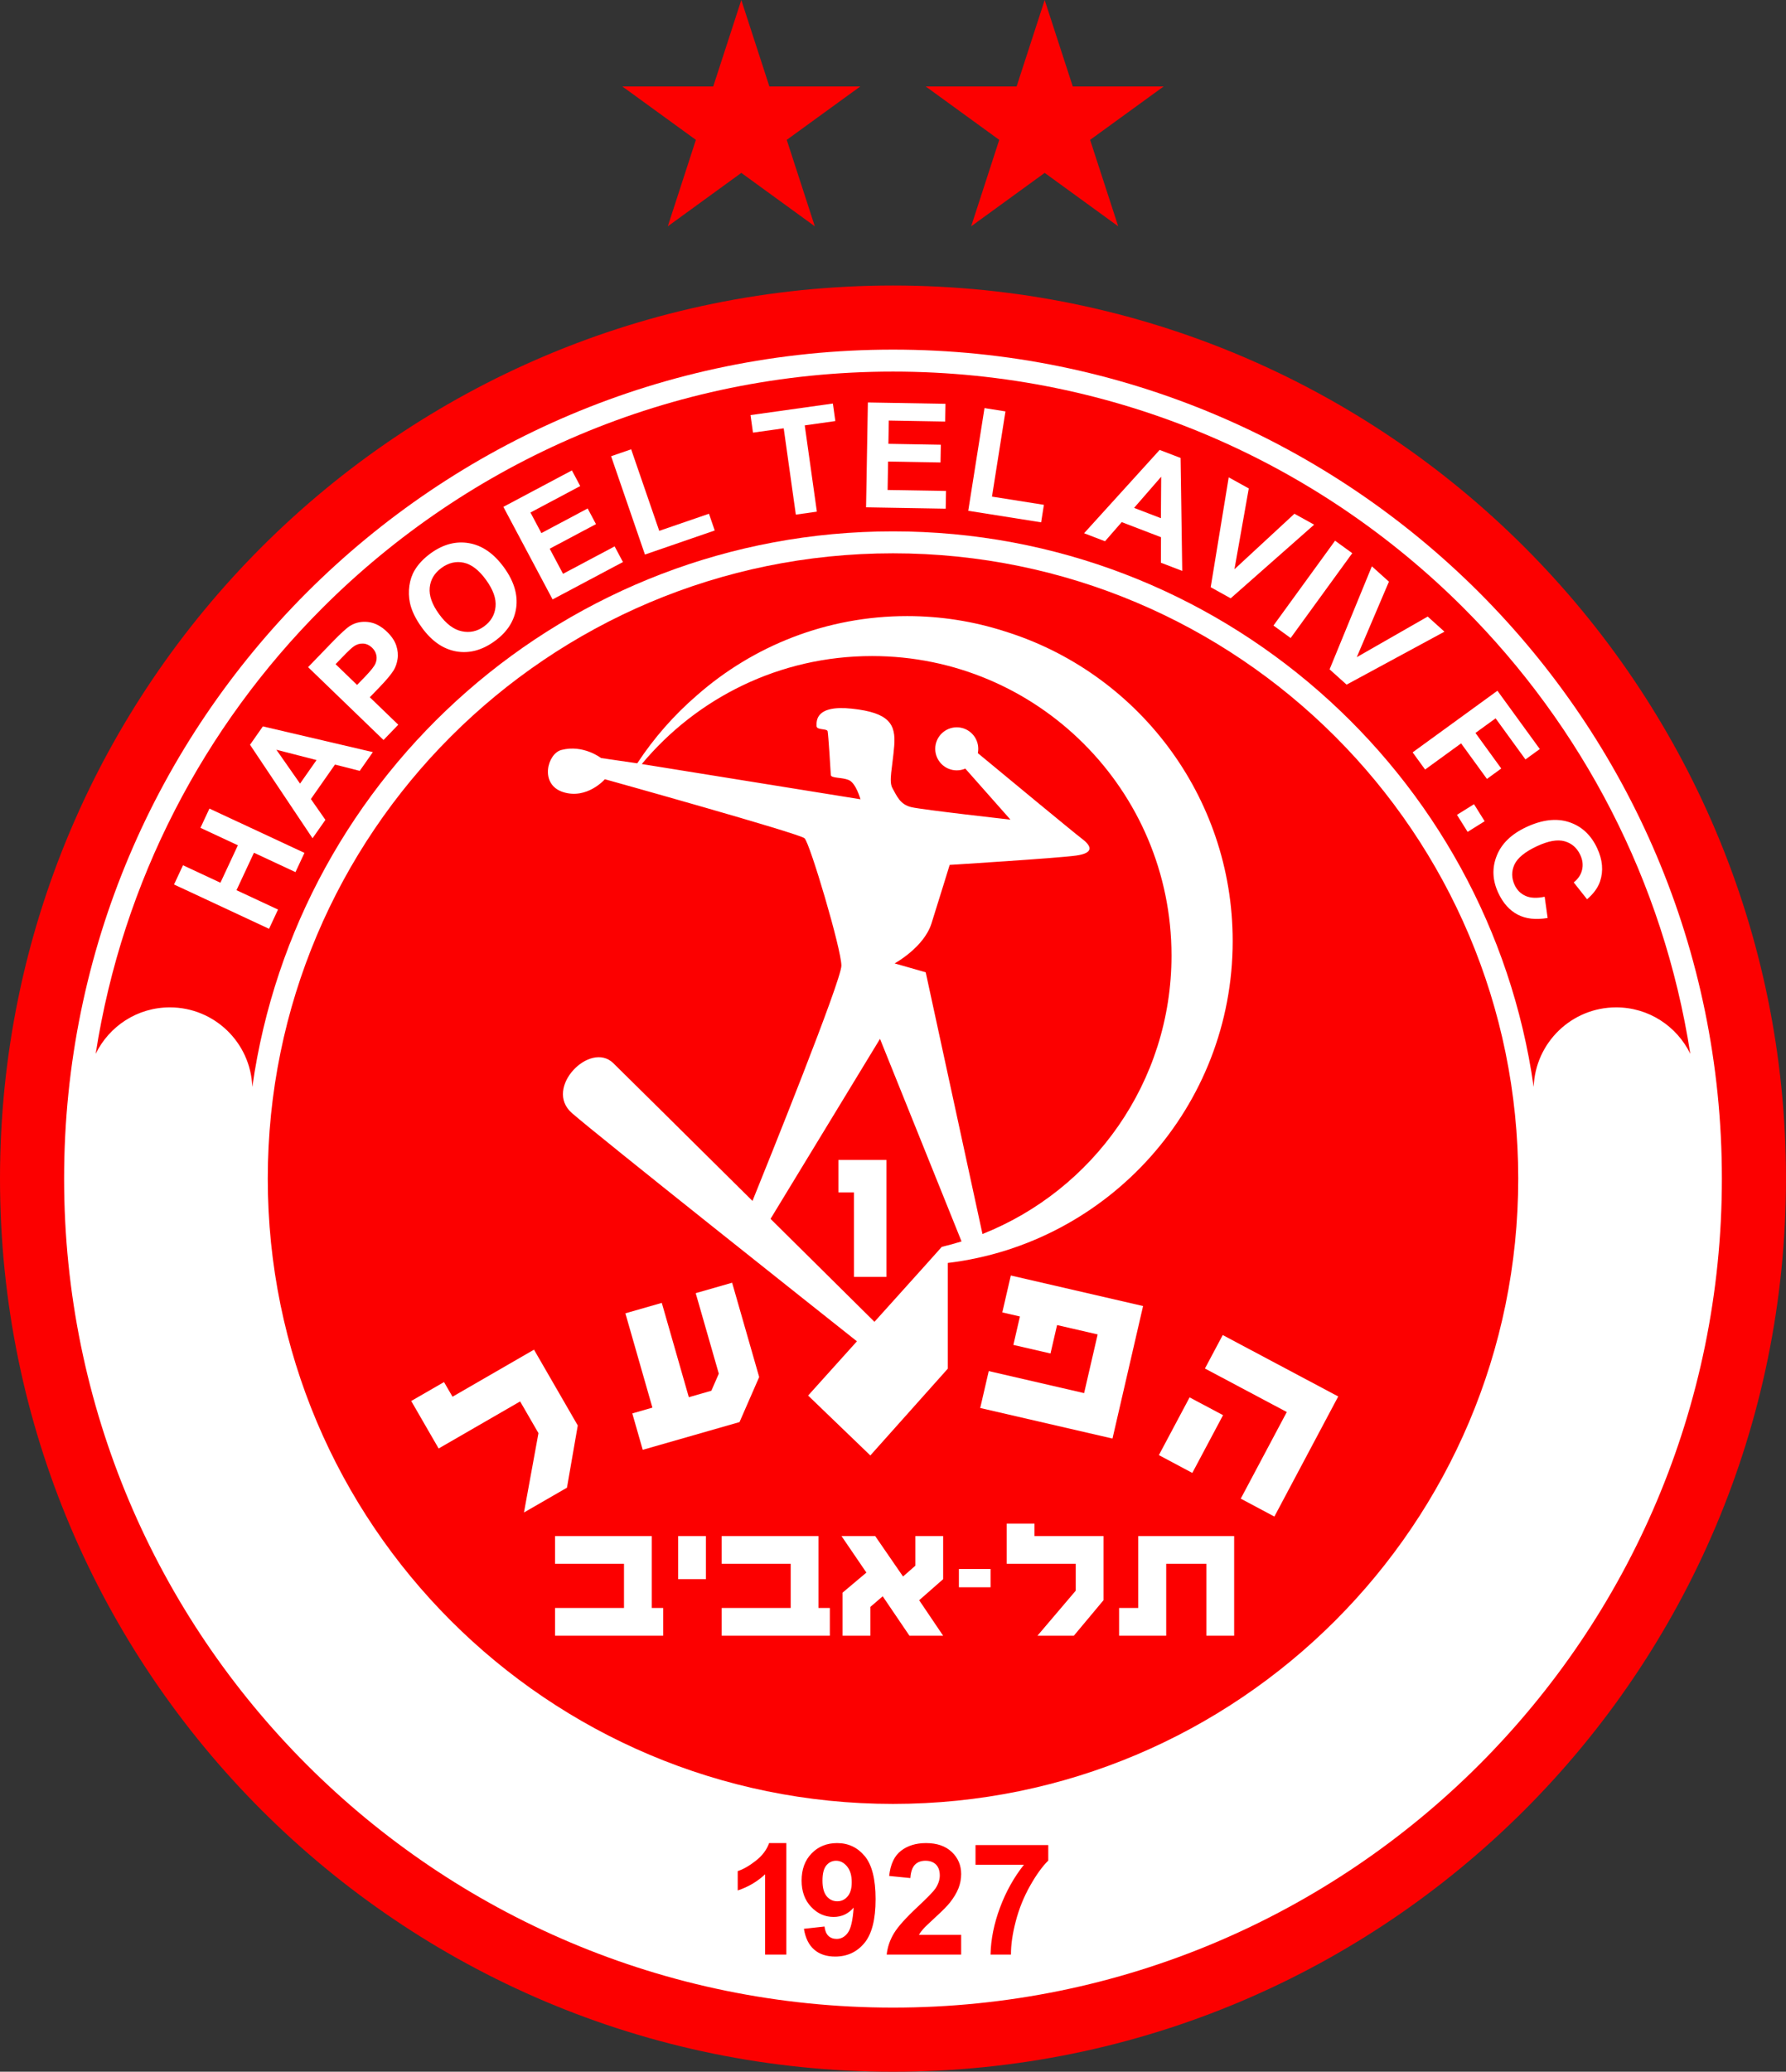
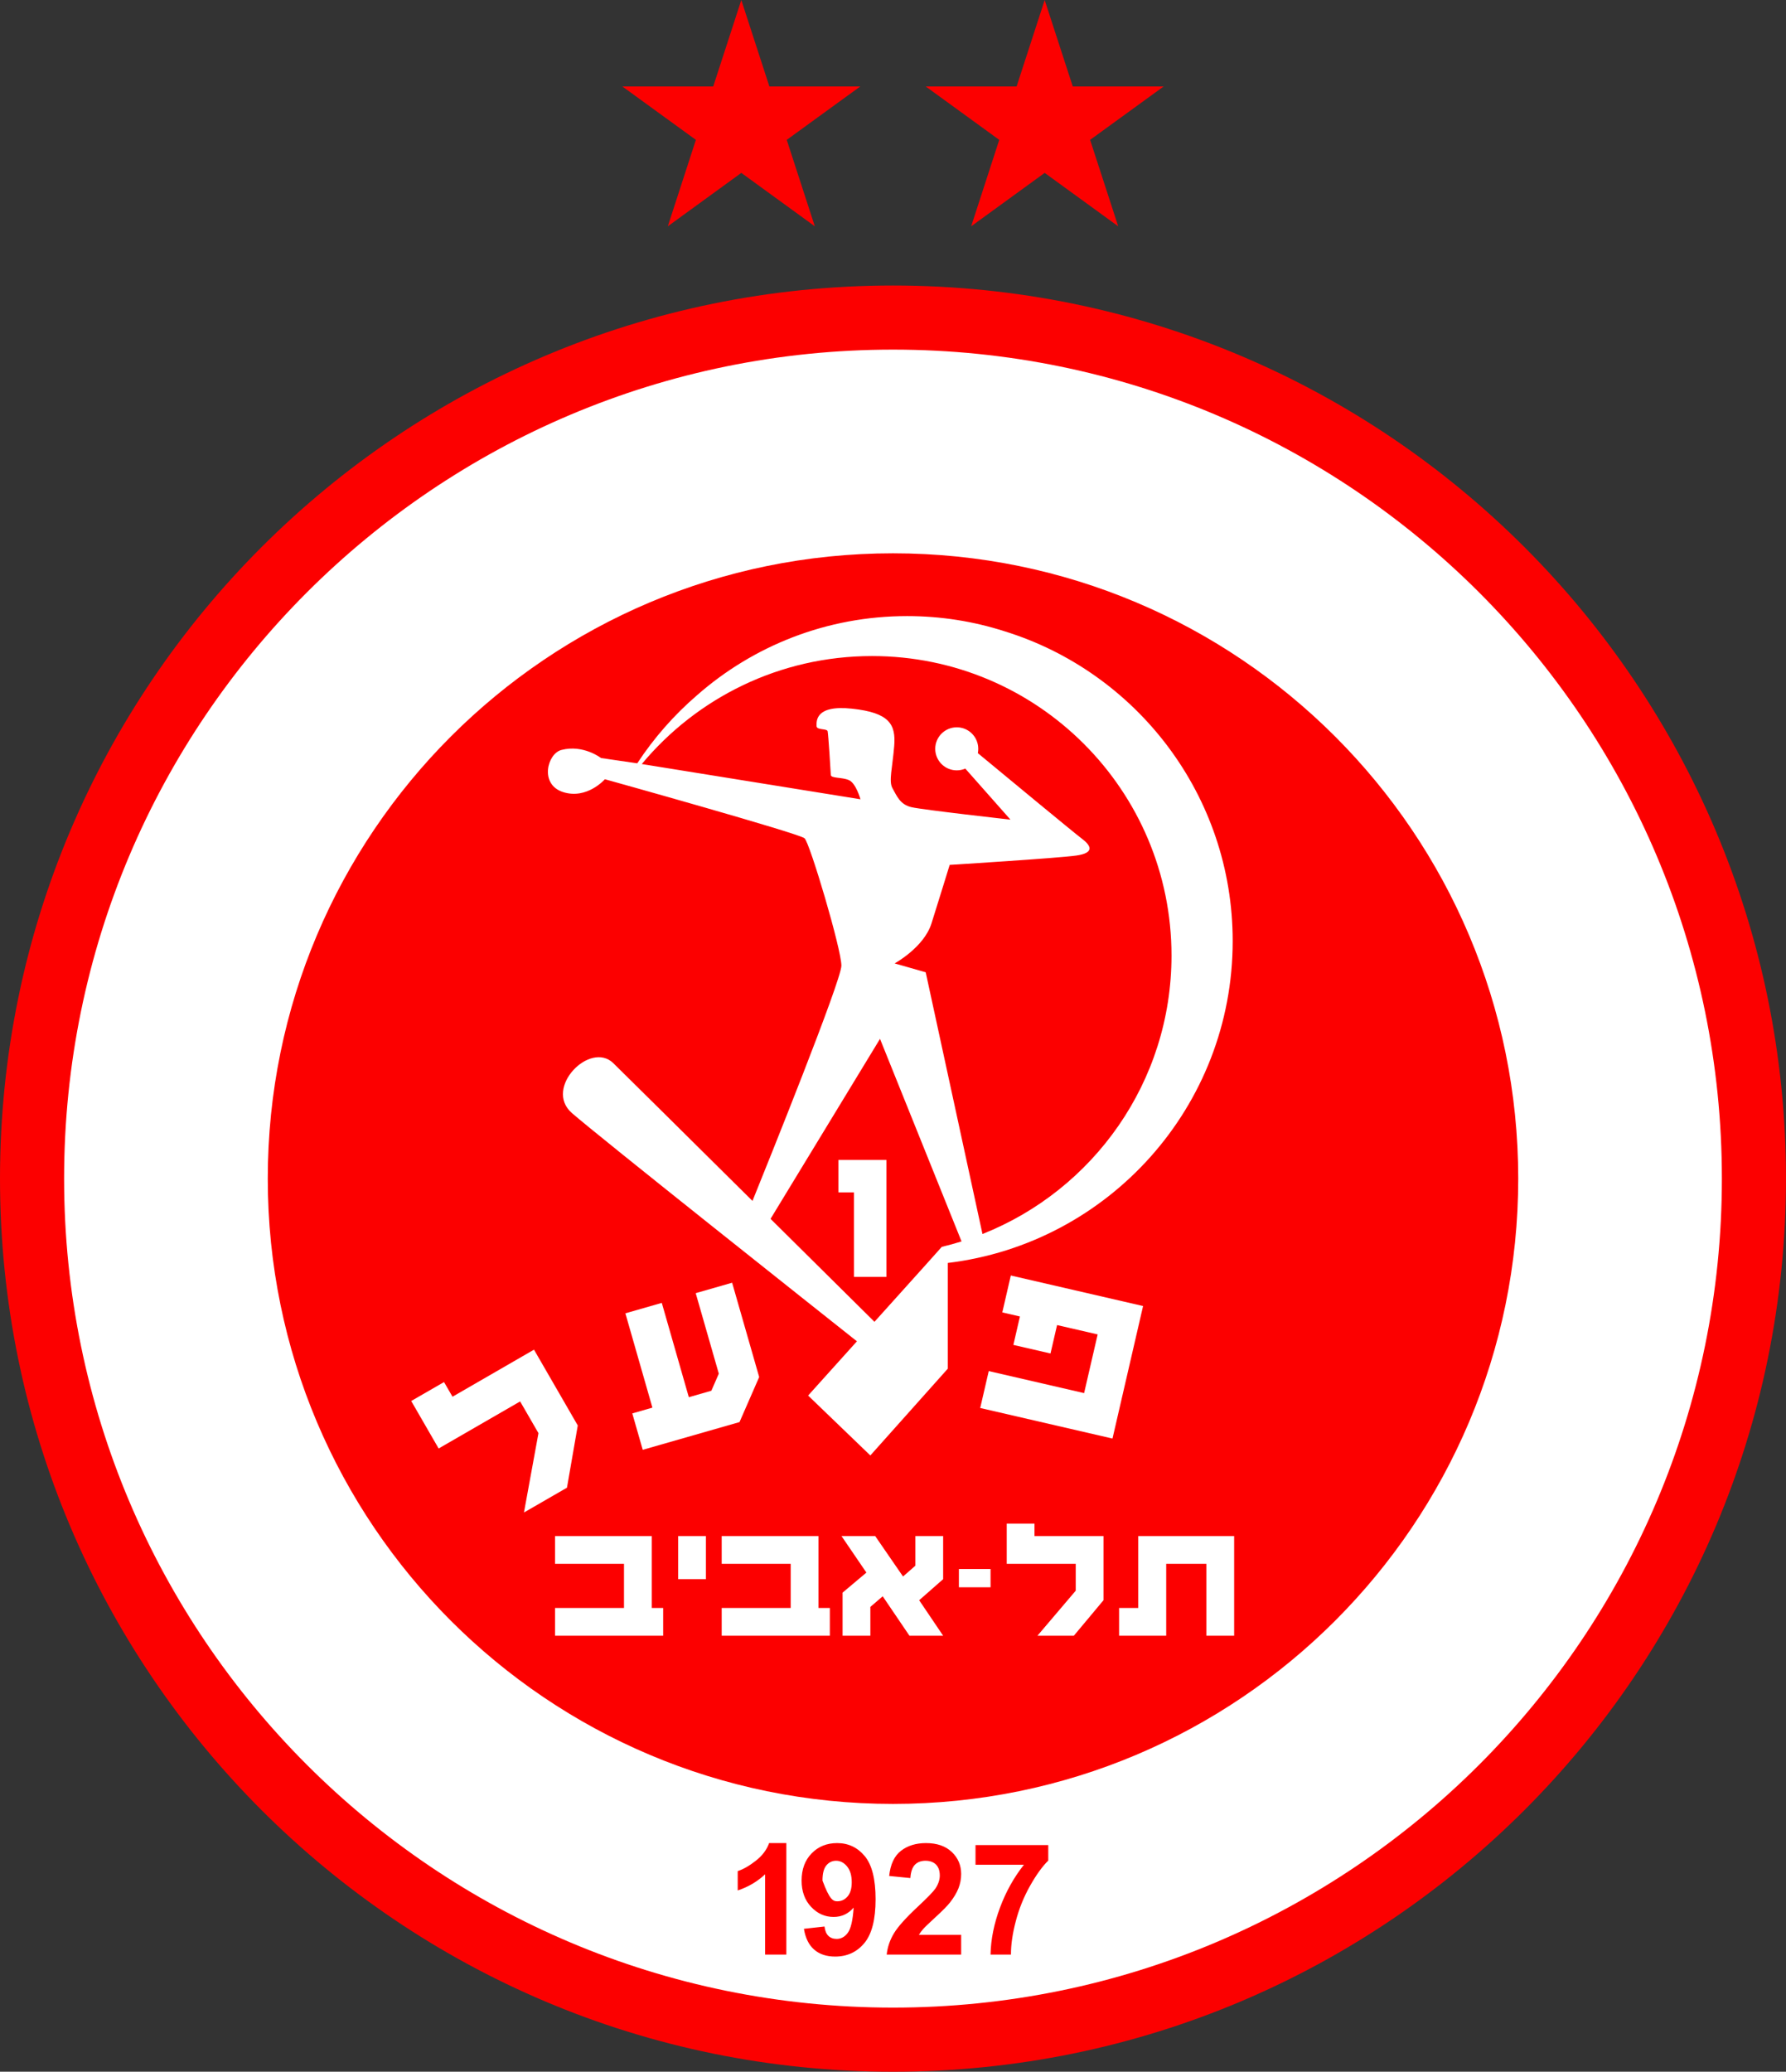
<svg xmlns="http://www.w3.org/2000/svg" width="289.28pt" height="335.52pt" viewBox="0 0 289.28 335.52" version="1.1">
  <rect x="0" y="0" width="289.28" height="335.52" fill="#333333" stroke="none" />
  <defs>
    <clipPath id="clip1">
      <path d="M 0 46 L 289.281 46 L 289.281 335.52 L 0 335.52 Z M 0 46 " />
    </clipPath>
  </defs>
  <g id="surface1">
    <path style=" stroke:none;fill-rule:nonzero;fill:rgb(98.827%,0%,0%);fill-opacity:1;" d="M 131.977 36.652 L 120.07 28 L 108.164 36.652 L 112.711 22.652 L 100.805 14.004 L 115.52 14.004 L 120.07 0.004 L 124.617 14.004 L 139.336 14.004 L 127.43 22.652 " />
    <path style=" stroke:none;fill-rule:nonzero;fill:rgb(98.827%,0%,0%);fill-opacity:1;" d="M 181.117 36.652 L 169.207 28 L 157.301 36.652 L 161.848 22.652 L 149.941 14.004 L 164.66 14.004 L 169.207 0.004 L 173.758 14.004 L 188.473 14.004 L 176.566 22.652 " />
    <g clip-path="url(#clip1)" clip-rule="nonzero">
      <path style=" stroke:none;fill-rule:nonzero;fill:rgb(98.827%,0%,0%);fill-opacity:1;" d="M 0 190.879 C 0 110.996 64.758 46.242 144.641 46.242 C 224.523 46.242 289.277 110.996 289.277 190.879 C 289.277 270.762 224.523 335.52 144.641 335.52 C 64.758 335.52 0 270.762 0 190.879 " />
    </g>
    <path style=" stroke:none;fill-rule:nonzero;fill:rgb(100%,100%,100%);fill-opacity:1;" d="M 10.383 190.879 C 10.383 116.73 70.488 56.625 144.641 56.621 C 218.785 56.625 278.895 116.73 278.895 190.879 C 278.895 265.031 218.785 325.133 144.641 325.137 C 70.488 325.133 10.383 265.031 10.383 190.879 " />
-     <path style=" stroke:none;fill-rule:nonzero;fill:rgb(98.827%,0%,0%);fill-opacity:1;" d="M 237.059 98.461 C 213.398 74.809 180.734 60.184 144.641 60.18 C 108.543 60.184 75.879 74.809 52.223 98.461 C 33.07 117.613 19.844 142.668 15.496 170.672 C 17.664 166.219 22.223 163.145 27.508 163.145 C 34.719 163.145 40.594 168.852 40.863 175.996 L 40.871 175.996 C 48.098 125.148 91.797 86.055 144.641 86.055 C 197.48 86.055 241.18 125.148 248.406 175.996 L 248.414 175.996 C 248.688 168.852 254.562 163.145 261.773 163.145 C 267.055 163.145 271.613 166.219 273.781 170.668 C 269.434 142.668 256.203 117.613 237.059 98.461 " />
    <path style=" stroke:none;fill-rule:nonzero;fill:rgb(98.827%,0%,0%);fill-opacity:1;" d="M 73.031 262.488 C 91.363 280.82 116.672 292.148 144.641 292.148 C 172.609 292.148 197.914 280.82 216.246 262.488 C 234.574 244.156 245.906 218.852 245.91 190.883 C 245.906 162.91 234.574 137.605 216.246 119.273 C 197.914 100.941 172.609 89.613 144.641 89.609 C 116.668 89.613 91.363 100.941 73.031 119.273 C 54.703 137.605 43.371 162.91 43.371 190.883 C 43.371 218.852 54.703 244.156 73.031 262.488 " />
    <path style=" stroke:none;fill-rule:nonzero;fill:rgb(100%,100%,100%);fill-opacity:1;" d="M 153.512 204.539 L 153.512 221.664 L 140.969 235.715 L 130.891 226.012 L 138.797 217.227 C 133.391 212.941 96.879 183.988 92.621 180.25 C 88.023 176.215 95.574 168.516 99.336 172.18 C 100.871 173.676 111.5 184.207 121.879 194.492 C 124.246 188.641 136.281 158.785 136.281 156.387 C 136.281 153.727 131.18 136.551 130.316 135.762 C 129.453 134.969 97.973 126.199 97.973 126.199 C 97.973 126.199 95.098 129.508 91.219 128.285 C 87.336 127.062 88.648 122.047 90.93 121.457 C 94.488 120.535 97.352 122.766 97.352 122.766 L 103.215 123.621 C 105.918 119.512 109.18 115.797 112.895 112.598 C 121.977 104.617 133.887 99.777 146.926 99.777 C 152.414 99.777 157.703 100.633 162.664 102.223 C 184.094 108.84 199.66 128.805 199.66 152.406 C 199.66 179.254 179.516 201.398 153.512 204.539 M 124.805 197.395 C 132.133 204.66 138.883 211.352 141.637 214.07 L 149.934 204.848 L 152.438 202.047 L 152.551 201.93 C 153.629 201.672 154.691 201.379 155.742 201.051 L 142.535 168.246 Z M 103.949 123.738 L 139.371 129.445 C 139.371 129.445 138.652 126.848 137.504 126.344 C 136.352 125.84 134.594 126.086 134.566 125.492 C 134.535 124.762 134.172 119.008 134.055 118.438 C 133.949 117.941 132.258 118.293 132.258 117.574 C 132.258 116.855 131.969 114.125 138.008 114.773 C 144.043 115.422 145.121 117.289 144.836 120.809 C 144.547 124.332 143.922 126.531 144.547 127.637 C 145.258 128.898 145.77 130.297 147.637 130.727 C 149.508 131.16 163.664 132.742 163.664 132.742 L 156.352 124.477 C 155.926 124.66 155.457 124.762 154.969 124.762 C 153.043 124.762 151.48 123.199 151.48 121.273 C 151.48 119.352 153.043 117.789 154.969 117.789 C 156.891 117.789 158.449 119.352 158.449 121.273 C 158.449 121.516 158.43 121.746 158.383 121.973 C 162.449 125.344 174.055 134.945 175.238 135.832 C 176.676 136.91 177.395 138.133 174.301 138.562 C 171.211 138.992 153.82 140.07 153.82 140.07 C 153.82 140.07 152.094 145.68 150.871 149.559 C 149.648 153.438 144.906 156.027 144.906 156.027 L 149.938 157.465 L 159.133 199.852 C 177.07 192.73 189.75 175.223 189.75 154.754 C 189.75 127.965 168.031 106.25 141.246 106.25 C 126.25 106.25 112.848 113.051 103.949 123.738 " />
    <path style=" stroke:none;fill-rule:nonzero;fill:rgb(100%,100%,100%);fill-opacity:1;" d="M 143.57 206.801 L 138.32 206.801 L 138.316 193.105 L 135.801 193.105 L 135.801 187.855 L 143.57 187.855 " />
    <path style=" stroke:none;fill-rule:nonzero;fill:rgb(100%,100%,100%);fill-opacity:1;" d="M 107.414 264.91 L 89.898 264.91 L 89.898 260.414 L 101.07 260.414 L 101.07 253.262 L 89.898 253.262 L 89.898 248.766 L 105.57 248.766 L 105.57 260.414 L 107.414 260.414 " />
    <path style=" stroke:none;fill-rule:nonzero;fill:rgb(100%,100%,100%);fill-opacity:1;" d="M 109.84 255.75 L 114.34 255.75 L 114.34 248.766 L 109.84 248.766 Z M 109.84 255.75 " />
    <path style=" stroke:none;fill-rule:nonzero;fill:rgb(100%,100%,100%);fill-opacity:1;" d="M 134.41 264.91 L 116.895 264.91 L 116.895 260.414 L 128.07 260.414 L 128.07 253.262 L 116.895 253.262 L 116.895 248.766 L 132.566 248.766 L 132.566 260.414 L 134.41 260.414 " />
    <path style=" stroke:none;fill-rule:nonzero;fill:rgb(100%,100%,100%);fill-opacity:1;" d="M 152.762 264.91 L 147.305 264.91 L 142.973 258.52 L 140.973 260.242 L 140.973 264.91 L 136.473 264.91 L 136.473 257.93 L 140.332 254.684 L 136.297 248.766 L 141.754 248.766 L 146.266 255.32 L 148.266 253.562 L 148.266 248.766 L 152.762 248.766 L 152.762 255.75 L 148.879 259.16 " />
    <path style=" stroke:none;fill-rule:nonzero;fill:rgb(100%,100%,100%);fill-opacity:1;" d="M 155.312 257.062 L 160.441 257.062 L 160.441 254.102 L 155.312 254.102 Z M 155.312 257.062 " />
    <path style=" stroke:none;fill-rule:nonzero;fill:rgb(100%,100%,100%);fill-opacity:1;" d="M 178.734 259.16 L 173.93 264.91 L 168.035 264.91 L 174.238 257.613 L 174.238 253.262 L 163.062 253.262 L 163.062 246.754 L 167.559 246.754 L 167.559 248.766 L 178.734 248.766 " />
    <path style=" stroke:none;fill-rule:nonzero;fill:rgb(100%,100%,100%);fill-opacity:1;" d="M 199.895 264.91 L 195.398 264.91 L 195.398 253.262 L 188.891 253.262 L 188.891 264.91 L 181.262 264.91 L 181.262 260.414 L 184.363 260.414 L 184.363 248.766 L 199.895 248.766 " />
    <path style=" stroke:none;fill-rule:nonzero;fill:rgb(100%,100%,100%);fill-opacity:1;" d="M 93.582 230.859 L 91.832 240.934 L 84.867 244.953 L 87.215 232.102 L 84.246 226.965 L 71.047 234.586 L 66.605 226.895 L 71.918 223.828 L 73.293 226.203 L 86.492 218.582 " />
    <path style=" stroke:none;fill-rule:nonzero;fill:rgb(100%,100%,100%);fill-opacity:1;" d="M 122.965 223.016 L 119.781 230.309 L 104.105 234.801 L 102.414 228.906 L 105.672 227.969 L 101.293 212.695 L 107.191 211.004 L 111.57 226.281 L 115.219 225.234 L 116.426 222.469 L 112.684 209.43 L 118.582 207.738 " />
    <path style=" stroke:none;fill-rule:nonzero;fill:rgb(100%,100%,100%);fill-opacity:1;" d="M 180.191 232.977 L 158.766 228.027 L 160.148 222.051 L 175.594 225.617 L 177.789 216.113 L 171.215 214.598 L 170.152 219.199 L 164.137 217.812 L 165.199 213.207 L 162.344 212.547 L 163.723 206.57 L 185.145 211.516 " />
-     <path style=" stroke:none;fill-rule:nonzero;fill:rgb(100%,100%,100%);fill-opacity:1;" d="M 193.121 238.543 L 187.703 235.66 L 192.68 226.309 L 198.098 229.188 Z M 206.414 245.609 L 200.965 242.711 L 208.422 228.68 L 195.164 221.633 L 198.047 216.215 L 216.754 226.16 " />
-     <path style=" stroke:none;fill-rule:nonzero;fill:rgb(100%,0%,0%);fill-opacity:1;" d="M 155.68 313.359 L 155.68 316.547 L 143.617 316.547 C 143.75 315.332 144.141 314.188 144.793 313.105 C 145.445 312.023 146.734 310.586 148.656 308.793 C 150.207 307.348 151.156 306.367 151.512 305.852 C 151.98 305.141 152.219 304.438 152.219 303.742 C 152.219 302.973 152.012 302.383 151.602 301.969 C 151.191 301.559 150.621 301.352 149.898 301.352 C 149.184 301.352 148.613 301.566 148.188 302 C 147.766 302.434 147.52 303.152 147.453 304.156 L 144.02 303.816 C 144.223 301.918 144.863 300.559 145.945 299.73 C 147.02 298.906 148.367 298.492 149.984 298.492 C 151.758 298.492 153.148 298.973 154.16 299.93 C 155.172 300.887 155.68 302.078 155.68 303.504 C 155.68 304.312 155.531 305.082 155.242 305.816 C 154.953 306.547 154.496 307.316 153.867 308.117 C 153.449 308.648 152.699 309.414 151.609 310.414 C 150.52 311.414 149.828 312.074 149.535 312.402 C 149.246 312.73 149.016 313.047 148.836 313.359 Z M 137.957 304.844 C 137.957 303.734 137.703 302.879 137.195 302.266 C 136.688 301.656 136.098 301.352 135.43 301.352 C 134.797 301.352 134.266 301.602 133.848 302.102 C 133.43 302.602 133.219 303.422 133.219 304.562 C 133.219 305.719 133.449 306.566 133.902 307.109 C 134.359 307.648 134.93 307.918 135.613 307.918 C 136.273 307.918 136.828 307.66 137.281 307.137 C 137.73 306.617 137.957 305.852 137.957 304.844 M 130.211 312.375 L 133.547 312.004 C 133.625 312.688 133.836 313.191 134.176 313.52 C 134.516 313.848 134.965 314.012 135.523 314.012 C 136.227 314.012 136.824 313.684 137.316 313.027 C 137.812 312.367 138.129 311.008 138.266 308.945 C 137.398 309.949 136.32 310.453 135.023 310.453 C 133.609 310.453 132.395 309.906 131.371 308.816 C 130.348 307.73 129.836 306.309 129.836 304.562 C 129.836 302.746 130.375 301.277 131.457 300.164 C 132.539 299.051 133.914 298.492 135.59 298.492 C 137.406 298.492 138.902 299.199 140.07 300.609 C 141.234 302.02 141.82 304.34 141.82 307.57 C 141.82 310.859 141.215 313.23 140 314.688 C 138.789 316.145 137.211 316.871 135.266 316.871 C 133.863 316.871 132.734 316.492 131.871 315.742 C 131.008 314.992 130.453 313.871 130.211 312.375 M 127.363 316.547 L 123.926 316.547 L 123.926 303.547 C 122.672 304.727 121.191 305.598 119.488 306.164 L 119.488 303.031 C 120.387 302.738 121.359 302.18 122.41 301.359 C 123.461 300.543 124.184 299.586 124.574 298.492 L 127.363 298.492 Z M 158.004 302.004 L 158.004 298.816 L 169.789 298.816 L 169.789 301.324 C 168.816 302.281 167.828 303.656 166.824 305.441 C 165.82 307.23 165.051 309.133 164.527 311.145 C 163.996 313.16 163.738 314.961 163.746 316.547 L 160.438 316.547 C 160.492 314.059 161.008 311.52 161.973 308.938 C 162.938 306.352 164.227 304.039 165.844 302.004 " />
+     <path style=" stroke:none;fill-rule:nonzero;fill:rgb(100%,0%,0%);fill-opacity:1;" d="M 155.68 313.359 L 155.68 316.547 L 143.617 316.547 C 143.75 315.332 144.141 314.188 144.793 313.105 C 145.445 312.023 146.734 310.586 148.656 308.793 C 150.207 307.348 151.156 306.367 151.512 305.852 C 151.98 305.141 152.219 304.438 152.219 303.742 C 152.219 302.973 152.012 302.383 151.602 301.969 C 151.191 301.559 150.621 301.352 149.898 301.352 C 149.184 301.352 148.613 301.566 148.188 302 C 147.766 302.434 147.52 303.152 147.453 304.156 L 144.02 303.816 C 144.223 301.918 144.863 300.559 145.945 299.73 C 147.02 298.906 148.367 298.492 149.984 298.492 C 151.758 298.492 153.148 298.973 154.16 299.93 C 155.172 300.887 155.68 302.078 155.68 303.504 C 155.68 304.312 155.531 305.082 155.242 305.816 C 154.953 306.547 154.496 307.316 153.867 308.117 C 153.449 308.648 152.699 309.414 151.609 310.414 C 150.52 311.414 149.828 312.074 149.535 312.402 C 149.246 312.73 149.016 313.047 148.836 313.359 Z M 137.957 304.844 C 137.957 303.734 137.703 302.879 137.195 302.266 C 136.688 301.656 136.098 301.352 135.43 301.352 C 134.797 301.352 134.266 301.602 133.848 302.102 C 133.43 302.602 133.219 303.422 133.219 304.562 C 134.359 307.648 134.93 307.918 135.613 307.918 C 136.273 307.918 136.828 307.66 137.281 307.137 C 137.73 306.617 137.957 305.852 137.957 304.844 M 130.211 312.375 L 133.547 312.004 C 133.625 312.688 133.836 313.191 134.176 313.52 C 134.516 313.848 134.965 314.012 135.523 314.012 C 136.227 314.012 136.824 313.684 137.316 313.027 C 137.812 312.367 138.129 311.008 138.266 308.945 C 137.398 309.949 136.32 310.453 135.023 310.453 C 133.609 310.453 132.395 309.906 131.371 308.816 C 130.348 307.73 129.836 306.309 129.836 304.562 C 129.836 302.746 130.375 301.277 131.457 300.164 C 132.539 299.051 133.914 298.492 135.59 298.492 C 137.406 298.492 138.902 299.199 140.07 300.609 C 141.234 302.02 141.82 304.34 141.82 307.57 C 141.82 310.859 141.215 313.23 140 314.688 C 138.789 316.145 137.211 316.871 135.266 316.871 C 133.863 316.871 132.734 316.492 131.871 315.742 C 131.008 314.992 130.453 313.871 130.211 312.375 M 127.363 316.547 L 123.926 316.547 L 123.926 303.547 C 122.672 304.727 121.191 305.598 119.488 306.164 L 119.488 303.031 C 120.387 302.738 121.359 302.18 122.41 301.359 C 123.461 300.543 124.184 299.586 124.574 298.492 L 127.363 298.492 Z M 158.004 302.004 L 158.004 298.816 L 169.789 298.816 L 169.789 301.324 C 168.816 302.281 167.828 303.656 166.824 305.441 C 165.82 307.23 165.051 309.133 164.527 311.145 C 163.996 313.16 163.738 314.961 163.746 316.547 L 160.438 316.547 C 160.492 314.059 161.008 311.52 161.973 308.938 C 162.938 306.352 164.227 304.039 165.844 302.004 " />
    <path style=" stroke:none;fill-rule:nonzero;fill:rgb(100%,100%,100%);fill-opacity:1;" d="M 43.578 150.422 L 28.188 143.246 L 29.641 140.129 L 35.703 142.957 L 38.531 136.895 L 32.469 134.066 L 33.922 130.949 L 49.312 138.129 L 47.859 141.242 L 41.133 138.105 L 38.305 144.168 L 45.031 147.305 " />
    <path style=" stroke:none;fill-rule:nonzero;fill:rgb(100%,100%,100%);fill-opacity:1;" d="M 51.27 123.094 L 44.766 121.422 L 48.598 126.906 Z M 60.391 121.809 L 58.266 124.844 L 54.258 123.824 L 50.352 129.406 L 52.707 132.781 L 50.621 135.758 L 40.496 120.617 L 42.578 117.641 " />
    <path style=" stroke:none;fill-rule:nonzero;fill:rgb(100%,100%,100%);fill-opacity:1;" d="M 54.355 107.566 L 57.836 110.926 L 59.137 109.582 C 60.07 108.613 60.629 107.906 60.816 107.453 C 61.004 107.004 61.051 106.555 60.957 106.105 C 60.863 105.656 60.633 105.254 60.273 104.906 C 59.824 104.473 59.332 104.25 58.789 104.23 C 58.25 104.211 57.75 104.363 57.293 104.691 C 56.953 104.93 56.355 105.492 55.5 106.379 Z M 62.117 119.844 L 49.902 108.047 L 53.719 104.094 C 55.168 102.594 56.172 101.676 56.734 101.34 C 57.594 100.816 58.555 100.617 59.625 100.738 C 60.695 100.859 61.719 101.387 62.688 102.328 C 63.438 103.051 63.938 103.797 64.188 104.562 C 64.438 105.328 64.504 106.059 64.391 106.758 C 64.281 107.461 64.062 108.07 63.738 108.594 C 63.289 109.297 62.523 110.203 61.449 111.316 L 59.898 112.922 L 64.508 117.371 " />
    <path style=" stroke:none;fill-rule:nonzero;fill:rgb(100%,100%,100%);fill-opacity:1;" d="M 71.129 99.477 C 72.262 101.035 73.48 101.957 74.785 102.234 C 76.09 102.516 77.297 102.254 78.402 101.449 C 79.512 100.645 80.133 99.582 80.262 98.27 C 80.395 96.957 79.879 95.5 78.719 93.906 C 77.574 92.328 76.375 91.402 75.117 91.129 C 73.863 90.859 72.66 91.137 71.516 91.969 C 70.371 92.805 69.73 93.867 69.602 95.16 C 69.469 96.457 69.98 97.895 71.129 99.477 M 68.34 101.648 C 67.32 100.246 66.676 98.914 66.402 97.66 C 66.207 96.734 66.176 95.793 66.309 94.844 C 66.445 93.895 66.738 93.051 67.188 92.312 C 67.781 91.328 68.637 90.43 69.754 89.613 C 71.781 88.145 73.859 87.594 75.988 87.969 C 78.117 88.344 79.996 89.652 81.629 91.895 C 83.242 94.117 83.902 96.293 83.609 98.426 C 83.312 100.559 82.156 102.359 80.137 103.824 C 78.094 105.309 76.012 105.867 73.898 105.496 C 71.785 105.121 69.93 103.84 68.34 101.648 " />
    <path style=" stroke:none;fill-rule:nonzero;fill:rgb(100%,100%,100%);fill-opacity:1;" d="M 89.504 97.078 L 81.531 82.086 L 92.633 76.184 L 93.98 78.719 L 85.918 83.004 L 87.688 86.336 L 95.184 82.348 L 96.531 84.883 L 89.035 88.867 L 91.195 92.93 L 99.551 88.488 L 100.898 91.023 " />
    <path style=" stroke:none;fill-rule:nonzero;fill:rgb(100%,100%,100%);fill-opacity:1;" d="M 104.461 89.809 L 98.98 73.887 L 102.23 72.766 L 106.777 85.973 L 114.832 83.203 L 115.766 85.914 " />
    <path style=" stroke:none;fill-rule:nonzero;fill:rgb(100%,100%,100%);fill-opacity:1;" d="M 128.902 83.344 L 126.938 69.367 L 121.961 70.066 L 121.562 67.227 L 134.902 65.352 L 135.301 68.191 L 130.344 68.891 L 132.309 82.863 " />
    <path style=" stroke:none;fill-rule:nonzero;fill:rgb(100%,100%,100%);fill-opacity:1;" d="M 140.277 82.16 L 140.57 65.18 L 153.141 65.398 L 153.09 68.27 L 143.961 68.109 L 143.895 71.879 L 152.387 72.027 L 152.336 74.898 L 143.844 74.75 L 143.766 79.352 L 153.227 79.512 L 153.176 82.383 " />
    <path style=" stroke:none;fill-rule:nonzero;fill:rgb(100%,100%,100%);fill-opacity:1;" d="M 156.828 82.723 L 159.461 66.09 L 162.855 66.629 L 160.672 80.426 L 169.082 81.758 L 168.633 84.594 " />
    <path style=" stroke:none;fill-rule:nonzero;fill:rgb(100%,100%,100%);fill-opacity:1;" d="M 188.031 83.922 L 188.078 77.207 L 183.688 82.254 Z M 191.488 92.461 L 188.031 91.133 L 188.047 87 L 181.684 84.559 L 178.98 87.66 L 175.59 86.359 L 187.828 72.867 L 191.219 74.168 " />
    <path style=" stroke:none;fill-rule:nonzero;fill:rgb(100%,100%,100%);fill-opacity:1;" d="M 196.098 95.102 L 199.016 77.305 L 202.266 79.105 L 199.945 92.191 L 209.66 83.203 L 212.852 84.973 L 199.336 96.898 " />
    <path style=" stroke:none;fill-rule:nonzero;fill:rgb(100%,100%,100%);fill-opacity:1;" d="M 206.262 101.309 L 216.242 87.57 L 219.027 89.59 L 209.047 103.328 Z M 206.262 101.309 " />
    <path style=" stroke:none;fill-rule:nonzero;fill:rgb(100%,100%,100%);fill-opacity:1;" d="M 215.355 108.402 L 222.203 91.715 L 224.965 94.203 L 219.758 106.43 L 231.246 99.855 L 233.961 102.301 L 218.109 110.879 " />
    <path style=" stroke:none;fill-rule:nonzero;fill:rgb(100%,100%,100%);fill-opacity:1;" d="M 228.805 121.848 L 242.539 111.867 L 249.402 121.309 L 247.078 122.992 L 242.242 116.336 L 238.98 118.703 L 243.16 124.461 L 240.84 126.148 L 236.656 120.391 L 230.824 124.629 " />
    <path style=" stroke:none;fill-rule:nonzero;fill:rgb(100%,100%,100%);fill-opacity:1;" d="M 235.988 131.965 L 238.746 130.242 L 240.469 133 L 237.711 134.723 Z M 235.988 131.965 " />
-     <path style=" stroke:none;fill-rule:nonzero;fill:rgb(100%,100%,100%);fill-opacity:1;" d="M 250.191 145.23 L 250.672 148.668 C 248.762 148.996 247.145 148.816 245.82 148.125 C 244.496 147.434 243.449 146.262 242.68 144.609 C 241.727 142.562 241.641 140.559 242.426 138.59 C 243.207 136.621 244.812 135.07 247.234 133.941 C 249.797 132.746 252.098 132.48 254.133 133.141 C 256.168 133.805 257.688 135.211 258.695 137.367 C 259.574 139.254 259.73 141.043 259.164 142.738 C 258.832 143.746 258.129 144.715 257.059 145.641 L 254.895 142.906 C 255.605 142.352 256.055 141.68 256.246 140.887 C 256.441 140.094 256.344 139.281 255.957 138.457 C 255.426 137.312 254.582 136.578 253.434 136.25 C 252.281 135.918 250.793 136.184 248.961 137.035 C 247.016 137.941 245.793 138.941 245.293 140.023 C 244.797 141.109 244.809 142.215 245.332 143.336 C 245.719 144.164 246.312 144.75 247.113 145.102 C 247.918 145.453 248.941 145.496 250.191 145.23 " />
  </g>
</svg>